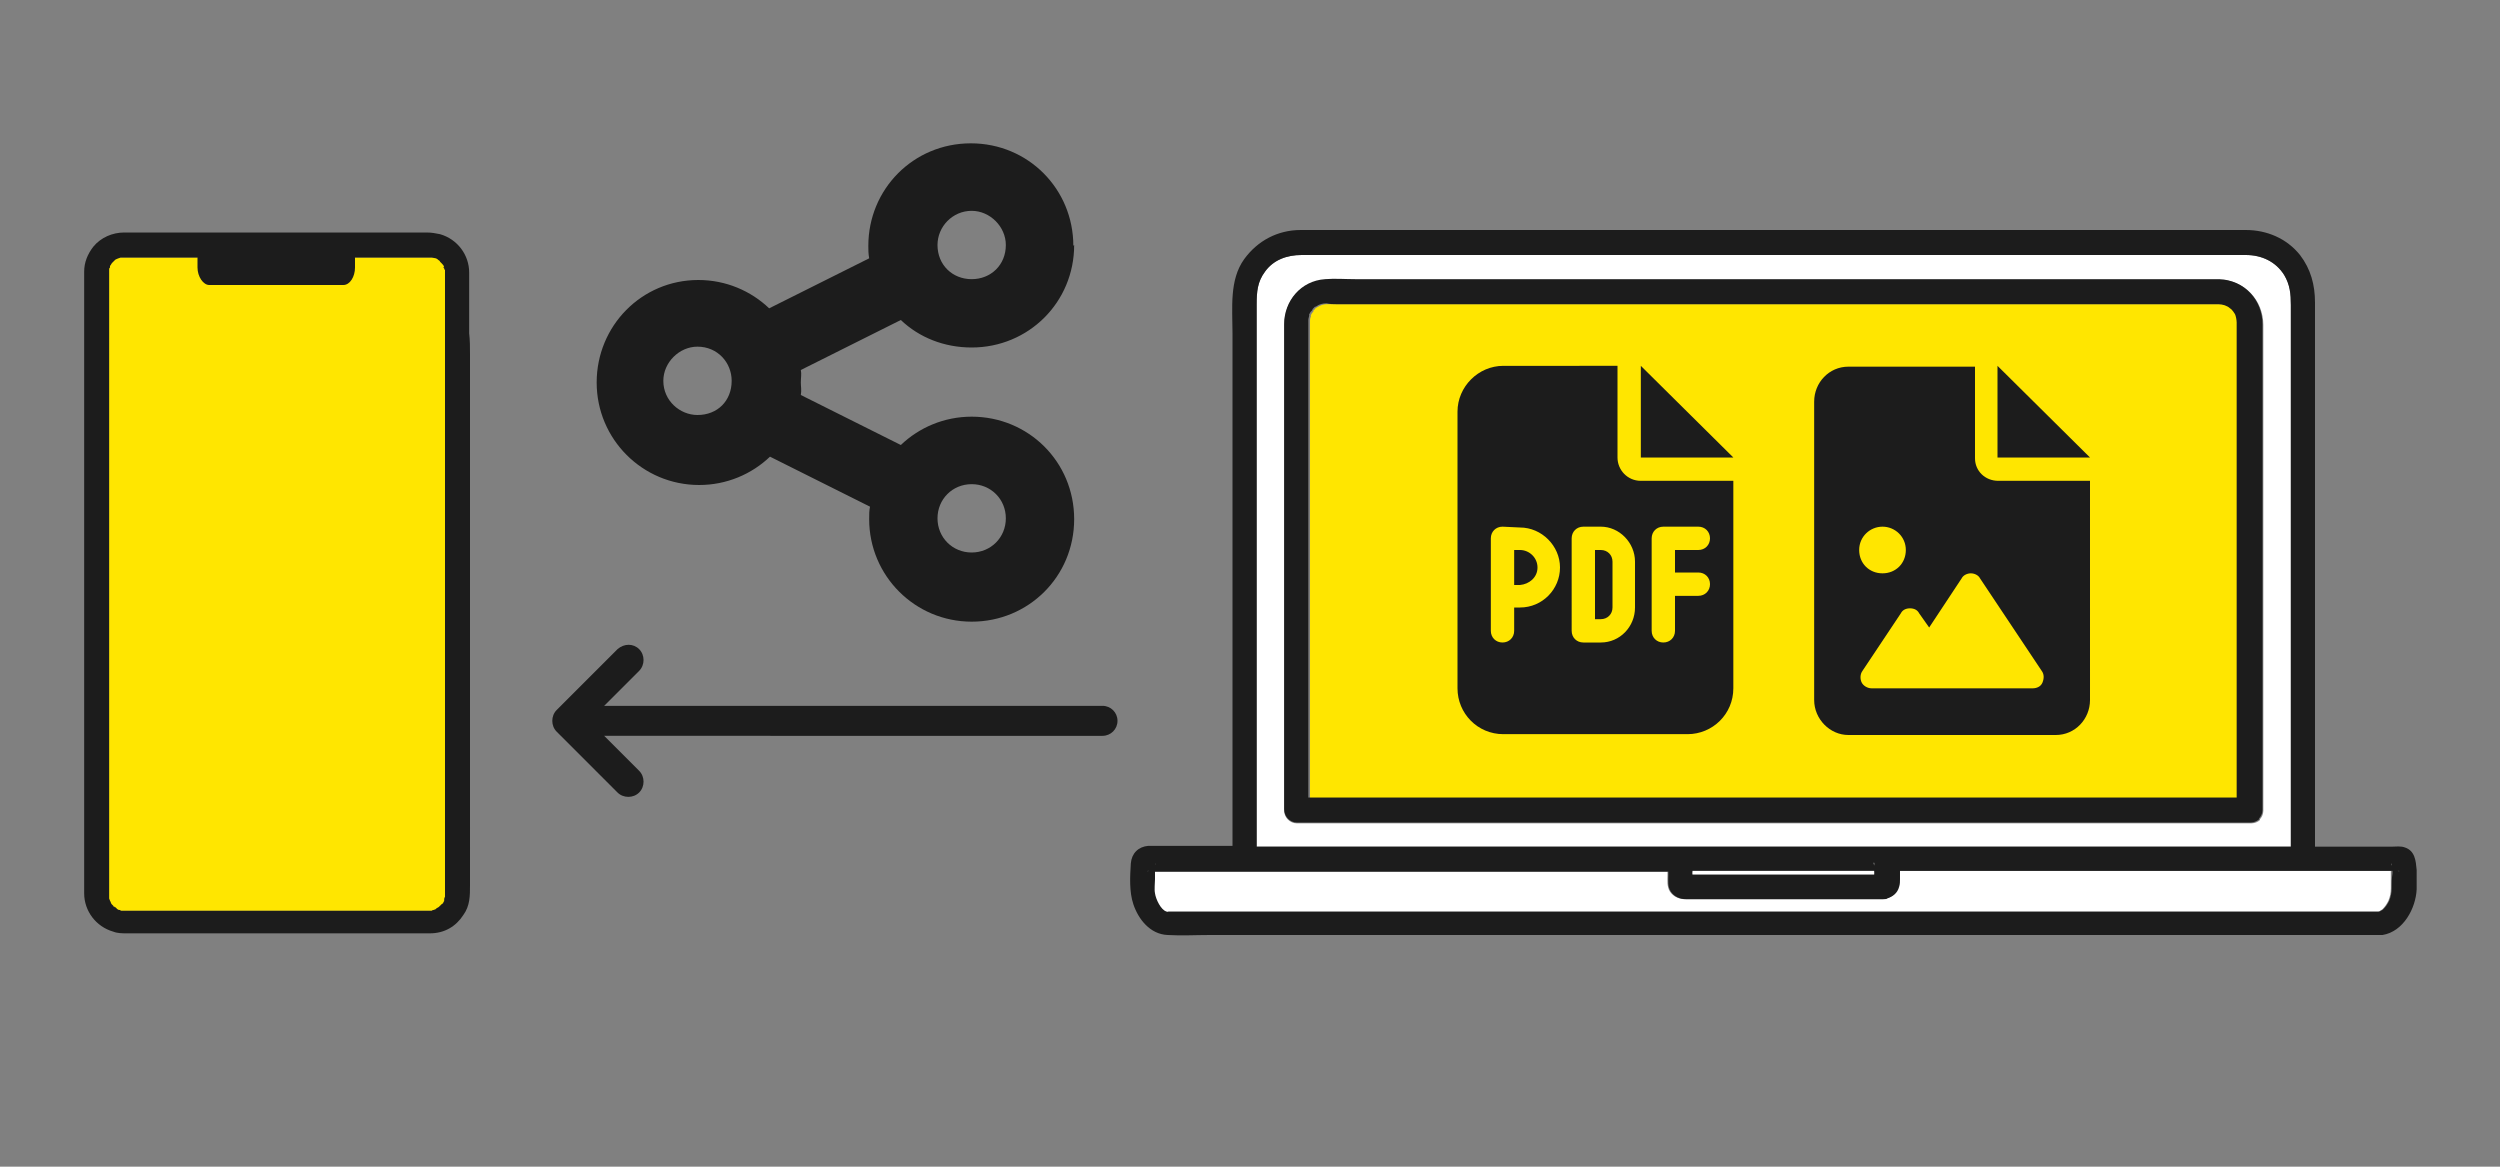
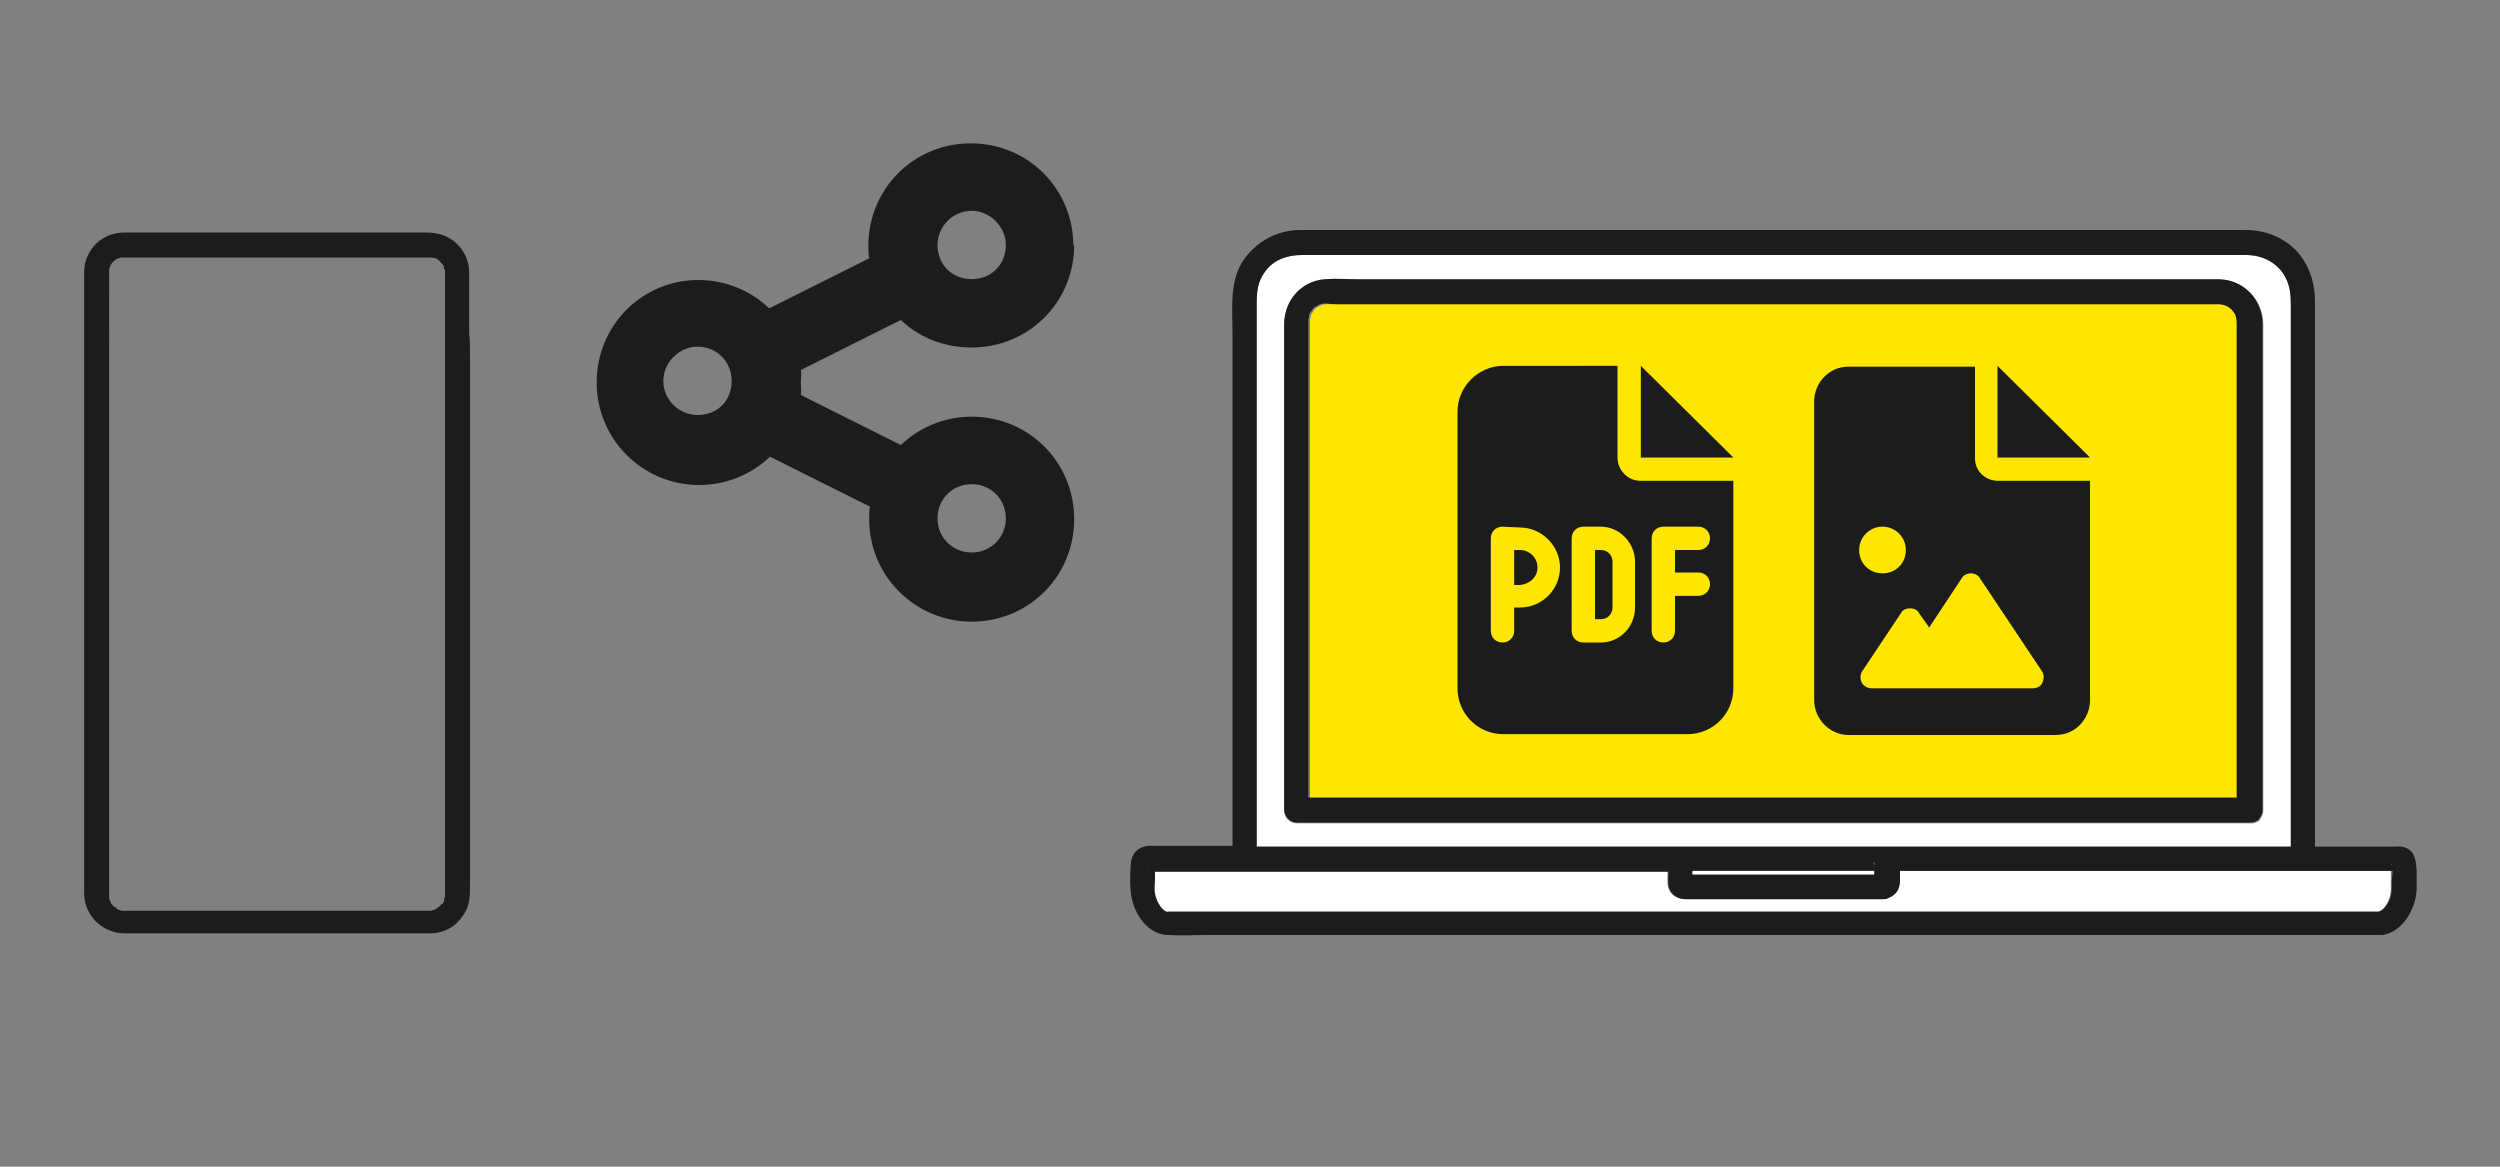
<svg xmlns="http://www.w3.org/2000/svg" version="1.1" id="a" x="0px" y="0px" width="300px" height="140px" viewBox="0 0 300 140" style="enable-background:new 0 0 300 140;" xml:space="preserve">
  <rect x="0" y="0" width="300" height="140" fill="#808080" stroke="none" />
  <style type="text/css">
	.st0{fill:#FFFFFF;}
	.st1{fill:#FFE600;}
	.st2{fill:#1C1C1C;}
</style>
  <g>
    <path class="st0" d="M150.8,46.4v55.2c1.2,0,2.5,0,3.7,0h47.7c1.3,0,2.5,0,3.8,0h68.9v-65c0-1.4-0.1-2.5-0.8-3.6   c-1-1.6-2.7-2.4-4.6-2.4H156.2c-1.8,0-3.4,0.6-4.4,2c-0.9,1.2-1,2.4-1,3.9L150.8,46.4L150.8,46.4z M154.1,95.8V39   c0-2.8,2-5.2,4.9-5.4c1.2-0.1,2.4,0,3.6,0h102.9c0.3,0,0.6,0,0.9,0c3,0,5.2,2.5,5.2,5.4c0,2.5,0,5.1,0,7.6v50.7   c0,0.4-0.2,0.8-0.4,1c0,0,0,0,0,0c0,0,0,0,0,0.1c-0.2,0.2-0.6,0.4-1,0.4c-0.1,0-0.1,0-0.2,0c-1.5,0-3,0-4.5,0H155.6   c-0.8,0-1.5-0.7-1.5-1.5V95.8L154.1,95.8z" />
    <path class="st1" d="M158,36.9C158,36.9,157.9,36.9,158,36.9c-0.2,0.1-0.2,0.2-0.3,0.3c-0.1,0-0.1,0.1-0.1,0.2c0,0-0.1,0.1-0.1,0.1   c-0.1,0.1-0.1,0.2-0.2,0.3c0,0,0,0,0,0.1l0,0.1c-0.1,0.2-0.1,0.4-0.1,0.5c0,0,0,0.2,0,0.3c0,0.1,0,0.2,0,0.3v56.7   c1.1,0,2.1,0,3.2,0h108.3V39.1c0-0.1,0-0.3,0-0.4c0-0.3-0.1-0.8-0.2-1c0-0.1-0.2-0.4-0.2-0.3c-0.1-0.2-0.3-0.3-0.4-0.4   c-0.3-0.2-0.9-0.5-1.4-0.5c-1.1,0-2.3,0-3.4,0H160.3c-0.3,0-0.7,0-1,0c-0.5,0-0.8,0.1-1.3,0.4C158,36.9,158,36.9,158,36.9L158,36.9   z" />
    <path class="st2" d="M155.6,98.7h109.8c1.5,0,3,0,4.5,0c0.1,0,0.1,0,0.2,0c0.4,0,0.8-0.2,1-0.4c0,0,0,0,0-0.1c0,0,0,0,0,0   c0.2-0.2,0.4-0.6,0.4-1V46.5c0-2.5,0-5.1,0-7.6c0-2.9-2.2-5.3-5.2-5.4c-0.3,0-0.6,0-0.9,0H162.6c-1.2,0-2.4-0.1-3.6,0   c-2.9,0.2-4.9,2.6-4.9,5.4v58.2C154.1,98,154.8,98.7,155.6,98.7z M160.3,36.5h102.5c1.1,0,2.3,0,3.4,0c0.5,0,1.1,0.2,1.4,0.5   c0.2,0.1,0.3,0.3,0.4,0.4c0,0,0.2,0.3,0.2,0.3c0.1,0.2,0.2,0.7,0.2,1c0,0.1,0,0.3,0,0.4v56.6H160.2c-1.1,0-2.1,0-3.2,0V39   c0-0.1,0-0.2,0-0.3c0-0.1,0-0.3,0-0.3c0-0.2,0.1-0.4,0.1-0.5l0-0.1c0,0,0,0,0-0.1c0.1-0.1,0.1-0.2,0.2-0.3c0,0,0.1-0.1,0.1-0.1   c0.1-0.1,0.1-0.1,0.1-0.2c0.1-0.1,0.1-0.1,0.2-0.2c0,0,0.1-0.1,0.1-0.1c0,0,0,0,0.1,0c0.4-0.3,0.8-0.4,1.3-0.4   C159.6,36.5,160,36.5,160.3,36.5L160.3,36.5z" />
    <path class="st0" d="M287,103.8c0-0.1,0-0.1,0-0.2C287,103.4,286.9,103.6,287,103.8z" />
    <path class="st0" d="M287.7,104.5L287.7,104.5C287.9,104.6,288.1,104.5,287.7,104.5z" />
    <path class="st0" d="M281.9,104.5h-5.6c-0.1,0-0.1,0-0.2,0h-48.2v1c0,0.3,0,0.6-0.1,0.9c-0.2,0.7-0.7,1.2-1.4,1.4   c-0.2,0.1-0.4,0.1-0.5,0.1c-0.1,0-0.1,0-0.2,0h-19.5c-1.3,0-2.7,0-4,0c-0.7,0-1.4-0.3-1.8-0.9c-0.4-0.6-0.3-1.4-0.3-2   c0-0.1,0-0.2,0-0.4h-61.5c0,0-0.1,0-0.1,0v0.9c0,0.6-0.1,1.2,0,1.7c0.1,0.8,0.7,2,1.4,2.2c0.2,0.1,0,0,0.2,0c0.2,0,0.4,0,0.5,0   h144.8c-0.1,0,0.1,0,0.2-0.1c0.1-0.1,0.2-0.1,0.3-0.2c0.3-0.3,0.5-0.6,0.7-1c0.2-0.5,0.3-0.9,0.3-1.5c0-0.6,0-1.2,0-1.8v-0.3   C285.3,104.5,283.6,104.5,281.9,104.5L281.9,104.5z" />
    <path class="st2" d="M288.6,101.7c-0.5-0.2-1.1-0.1-1.6-0.1h-9.2V36.3c0-2.1-0.5-4-1.8-5.7c-1.6-2-4-3-6.5-3c-1.9,0-3.8,0-5.7,0   H158c-0.6,0-1.3,0-1.9,0c-2.8,0-5.2,1.3-6.8,3.5c-1.8,2.5-1.4,5.9-1.4,8.9v61.5h-9.5c-0.2,0-0.4,0-0.6,0c-1.2,0.1-2,0.9-2.1,2.1   c-0.1,1.6-0.2,3.4,0.3,4.9c0.6,1.8,2,3.6,4.1,3.7c1.7,0.1,3.4,0,5.1,0h140.3c0.1,0,0.2,0,0.4,0c2.5-0.4,4-3.2,4.1-5.5   c0-0.8,0-1.6,0-2.3C289.9,103.3,289.8,102.1,288.6,101.7L288.6,101.7z M287,106.6c0,0.5-0.1,1-0.3,1.5c-0.2,0.4-0.4,0.7-0.7,1   c-0.1,0.1-0.1,0.1-0.3,0.2c-0.1,0.1-0.3,0.1-0.2,0.1H140.7c-0.2,0-0.4,0-0.5,0c-0.1,0,0.1,0.1-0.2,0c-0.7-0.2-1.3-1.5-1.4-2.2   c-0.1-0.5,0-1.2,0-1.7v-0.9c0,0,0.1,0,0.1,0h61.5c0,0.1,0,0.2,0,0.4c0,0.7-0.1,1.4,0.3,2c0.4,0.6,1.1,0.9,1.8,0.9c1.3,0,2.7,0,4,0   h19.5c0.1,0,0.1,0,0.2,0c0.2,0,0.4,0,0.5-0.1c0.6-0.2,1.2-0.6,1.4-1.4c0.1-0.3,0.1-0.6,0.1-0.9v-1h48.2c0.1,0,0.1,0,0.2,0h5.6   c1.7,0,3.4,0,5.1,0v0.3C287,105.4,287,106,287,106.6L287,106.6z M137.9,104.5C137.9,104.5,137.9,104.5,137.9,104.5   C137.7,104.6,137.5,104.5,137.9,104.5z M138.6,103.8C138.6,103.8,138.6,103.8,138.6,103.8C138.6,103.5,138.7,103.6,138.6,103.8z    M156.2,30.6h113.3c1.9,0,3.6,0.8,4.6,2.4c0.7,1.2,0.8,2.3,0.8,3.6v65h-68.9c-1.3,0-2.5,0-3.8,0h-47.7c-1.2,0-2.5,0-3.7,0V36.5   c0-1.5,0.1-2.7,1-3.9C152.8,31.2,154.4,30.6,156.2,30.6L156.2,30.6z M203.1,105v-0.4h21.8v0.4h-21.6C203.2,105,203.1,105,203.1,105   z M224.9,103.7c0,0.1,0,0.1,0,0.2C224.8,103.6,224.9,103.4,224.9,103.7z M225.8,104.5C225.9,104.5,225.9,104.5,225.8,104.5   L225.8,104.5z M287,103.9c-0.1-0.2,0-0.4,0-0.2C287,103.8,287,103.8,287,103.9z M287.7,104.5C288.1,104.5,287.9,104.6,287.7,104.5   L287.7,104.5z" />
    <path class="st0" d="M216.3,104.9h8.6v-0.4h-21.8v0.4c0.1,0,0.1,0,0.2,0H216.3z" />
-     <path class="st0" d="M225.8,104.5C225.9,104.5,225.9,104.5,225.8,104.5L225.8,104.5z" />
    <path class="st0" d="M224.9,103.8c0-0.1,0-0.1,0-0.2C224.9,103.4,224.8,103.5,224.9,103.8z" />
  </g>
  <g>
-     <path class="st1" d="M11.7,39.1v70.2c1.4,0,2.8,0,4.1,0h38.9c0-0.5,0-0.9,0-1.4v-77c-1.4,0-2.8,0-4.1,0H11.7c0,0.5,0,0.9,0,1.4   V39.1z" />
-     <path class="st2" d="M25.1,34.2h16.1c0.8,0,1.4-1,1.4-2.1V31c0-1.2-0.6-2.1-1.4-2.1H25.1c-0.8,0-1.4,1-1.4,2.1v1.1   C23.7,33.2,24.4,34.2,25.1,34.2z" />
    <path class="st2" d="M56.3,40c0,0,0-0.1,0-0.1v-7.2c0-2.1-1.4-4-3.5-4.6c-0.5-0.1-1-0.2-1.6-0.2H22.1c-2.4,0-4.8,0-7.2,0   c-1.4,0-2.8,0.6-3.7,1.7c-0.7,0.9-1.1,1.9-1.1,3c0,0.2,0,0.4,0,0.6v66.1c0,0.8,0,1.6,0,2.4c0,0,0,0.1,0,0.1c0,1.8,0,3.6,0,5.4   c0,2.1,1.4,4,3.5,4.6c0.5,0.2,1.1,0.2,1.6,0.2h35.6c0.3,0,0.5,0,0.8,0c1.7,0,3.1-0.8,4-2.2c0.8-1.1,0.8-2.3,0.8-3.6V42.5   C56.4,41.7,56.4,40.8,56.3,40L56.3,40z M52.7,108.8L52.7,108.8C52.8,108.6,52.8,108.7,52.7,108.8z M53.4,107.6   C53.4,107.6,53.4,107.6,53.4,107.6c-0.1,0.2-0.1,0.3-0.1,0.4l0,0.1c0,0.1-0.1,0.1-0.1,0.2c0,0.1-0.2,0.2-0.2,0.2   c-0.1,0.1-0.2,0.2-0.3,0.3c-0.1,0.1-0.2,0.1-0.3,0.2c0,0-0.1,0-0.1,0.1c-0.1,0-0.2,0.1-0.3,0.1c0,0-0.1,0-0.2,0.1c0,0,0,0-0.1,0   c-0.1,0-0.1,0-0.2,0c-0.2,0-0.4,0-0.6,0H15.9c-0.3,0-0.6,0-0.9,0c-0.1,0-0.1,0-0.2,0h-0.1c-0.1,0-0.1,0-0.1,0c-0.1,0-0.1,0-0.2-0.1   c-0.1,0-0.2,0-0.3-0.1c0,0-0.1,0-0.1-0.1c-0.1-0.1-0.5-0.4-0.2-0.1c-0.1-0.1-0.2-0.1-0.2-0.2c0,0-0.2-0.2-0.2-0.2   c-0.1-0.1-0.1-0.3-0.2-0.4l0,0c0-0.1-0.1-0.2-0.1-0.3c0,0,0-0.1,0-0.1c0-0.1,0-0.2,0-0.3c0,0,0,0,0-0.1c0-0.4,0-0.7,0-1.1V34.7   c0-0.7,0-1.3,0-2c0-0.1,0-0.2,0-0.3c0,0,0-0.1,0-0.1c0-0.1,0-0.1,0.1-0.2l0-0.1l0-0.1c0,0,0.1-0.1,0.1-0.1c0-0.1,0.1-0.1,0.1-0.2   l0,0c0,0,0.1-0.1,0.1-0.1c0.1-0.1,0.3-0.3,0.3-0.3c0.1-0.1,0.2-0.1,0.4-0.2h0l0,0c0.1,0,0.2-0.1,0.3-0.1c0,0,0.1,0,0.1,0   c0,0,0.1,0,0.1,0c0.1,0,0.1,0,0.2,0c2,0,4,0,6.1,0h29.7c0.3,0,0.6,0,0.9,0c0,0,0.1,0,0.1,0c0,0,0,0,0.1,0h0.1c0.2,0,0.2,0-0.1,0   c0.1,0,0.4,0.1,0.5,0.1h0l0,0c0.1,0,0.1,0.1,0.2,0.1c0,0,0.1,0.1,0.1,0.1c0,0,0.2,0.1,0.2,0.2c0.1,0.1,0.1,0.1,0.2,0.2l0,0v0   c0.1,0.1,0.3,0.3,0.3,0.5L53.2,32c0,0.1,0,0.1,0.1,0.2c0,0.1,0,0.1,0.1,0.2c0,0,0,0.1,0,0.1c0,0.1,0,0.2,0,0.3v66.6   c0,0.3,0,6.6,0,7.8c0,0,0,0,0,0.1C53.4,107.3,53.4,107.5,53.4,107.6L53.4,107.6z" />
  </g>
  <path class="st2" d="M182.4,70.2h-0.7V66h0.7c1.1,0,2.1,0.9,2.1,2.1S183.5,70.1,182.4,70.2L182.4,70.2z M191.4,66h0.7  c0.8,0,1.4,0.6,1.4,1.4v5.5c0,0.8-0.6,1.4-1.4,1.4h-0.7C191.4,74.3,191.4,66,191.4,66z M194.1,43.9v11c0,1.5,1.2,2.8,2.8,2.8h11.1  v24.9c0,3.1-2.5,5.5-5.5,5.5h-22.1c-3.1,0-5.5-2.5-5.5-5.5V49.4c0-3,2.5-5.5,5.5-5.5H194.1L194.1,43.9z M180.3,63.2  c-0.8,0-1.4,0.6-1.4,1.4v11.1c0,0.8,0.6,1.4,1.4,1.4s1.4-0.6,1.4-1.4v-2.8h0.7c2.7,0,4.8-2.2,4.8-4.8s-2.2-4.8-4.8-4.8L180.3,63.2  L180.3,63.2z M188.6,75.7c0,0.8,0.6,1.4,1.4,1.4h2.1c2.3,0,4.1-1.9,4.1-4.2v-5.5c0-2.3-1.9-4.2-4.1-4.2H190c-0.8,0-1.4,0.6-1.4,1.4  V75.7L188.6,75.7z M199.6,63.2c-0.8,0-1.4,0.6-1.4,1.4v11.1c0,0.8,0.6,1.4,1.4,1.4s1.4-0.6,1.4-1.4v-4.2h2.8c0.8,0,1.4-0.6,1.4-1.4  s-0.6-1.4-1.4-1.4H201V66h2.8c0.8,0,1.4-0.6,1.4-1.4s-0.6-1.4-1.4-1.4L199.6,63.2L199.6,63.2z M196.9,43.9l11.1,11h-11.1V43.9z" />
  <path class="st2" d="M237,55v-11h-15.2c-2.3,0-4.1,1.9-4.1,4.2V84c0,2.3,1.9,4.2,4.1,4.2h24.9c2.3,0,4.1-1.9,4.1-4.2V57.7h-11  C238.2,57.7,237,56.5,237,55L237,55z M225.9,63.2c1.5,0,2.8,1.2,2.8,2.8s-1.2,2.8-2.8,2.8s-2.8-1.2-2.8-2.8S224.4,63.2,225.9,63.2z   M245.1,81.9c-0.2,0.5-0.7,0.7-1.2,0.7h-19.3c-0.5,0-1-0.3-1.2-0.7c-0.2-0.4-0.2-1,0.1-1.4l4.6-6.9c0.2-0.4,0.6-0.6,1.1-0.6  s0.9,0.2,1.1,0.6l1.2,1.7l3.9-5.9c0.2-0.4,0.7-0.6,1.1-0.6s0.9,0.2,1.1,0.6l7.4,11.1C245.3,80.9,245.3,81.4,245.1,81.9L245.1,81.9z   M239.7,43.9v11h11.1L239.7,43.9z" />
-   <path class="st2" d="M76.7,77.9c0.7,0.7,0.7,1.9,0,2.6l-4.2,4.2h59.8c1,0,1.8,0.8,1.8,1.8s-0.8,1.8-1.8,1.8H72.5l4.2,4.2  c0.7,0.7,0.7,1.9,0,2.6s-1.9,0.7-2.6,0l-7.3-7.3c-0.7-0.7-0.7-1.9,0-2.6l7.3-7.3C74.9,77.2,76,77.2,76.7,77.9L76.7,77.9z" />
  <path class="st2" d="M128.9,29.4c0,6.9-5.5,12.3-12.3,12.3c-3.3,0-6.3-1.2-8.5-3.3l-12,6c0.1,0.5,0,0.9,0,1.5c0,0.5,0.1,0.9,0,1.5  l12,6c2.2-2.1,5.2-3.4,8.5-3.4c6.8,0,12.3,5.4,12.3,12.3s-5.5,12.3-12.3,12.3s-12.3-5.5-12.3-12.3c0-0.6,0-1,0.1-1.5l-12-6  c-2.2,2.1-5.2,3.4-8.5,3.4c-6.8,0-12.3-5.5-12.3-12.3S77,33.6,83.8,33.6c3.3,0,6.3,1.3,8.5,3.4l12-6c-0.1-0.6-0.1-1-0.1-1.5  c0-6.8,5.4-12.3,12.3-12.3s12.3,5.5,12.3,12.3L128.9,29.4L128.9,29.4z M83.7,49.8c2.4,0,4.1-1.7,4.1-4.1c0-2.2-1.7-4.1-4.1-4.1  c-2.2,0-4.1,1.9-4.1,4.1C79.6,48.1,81.6,49.8,83.7,49.8z M116.6,25.3c-2.3,0-4.1,1.9-4.1,4.1c0,2.4,1.8,4.1,4.1,4.1s4.1-1.7,4.1-4.1  C120.7,27.2,118.8,25.3,116.6,25.3z M116.6,66.3c2.3,0,4.1-1.8,4.1-4.1s-1.8-4.1-4.1-4.1s-4.1,1.8-4.1,4.1S114.3,66.3,116.6,66.3z" />
</svg>